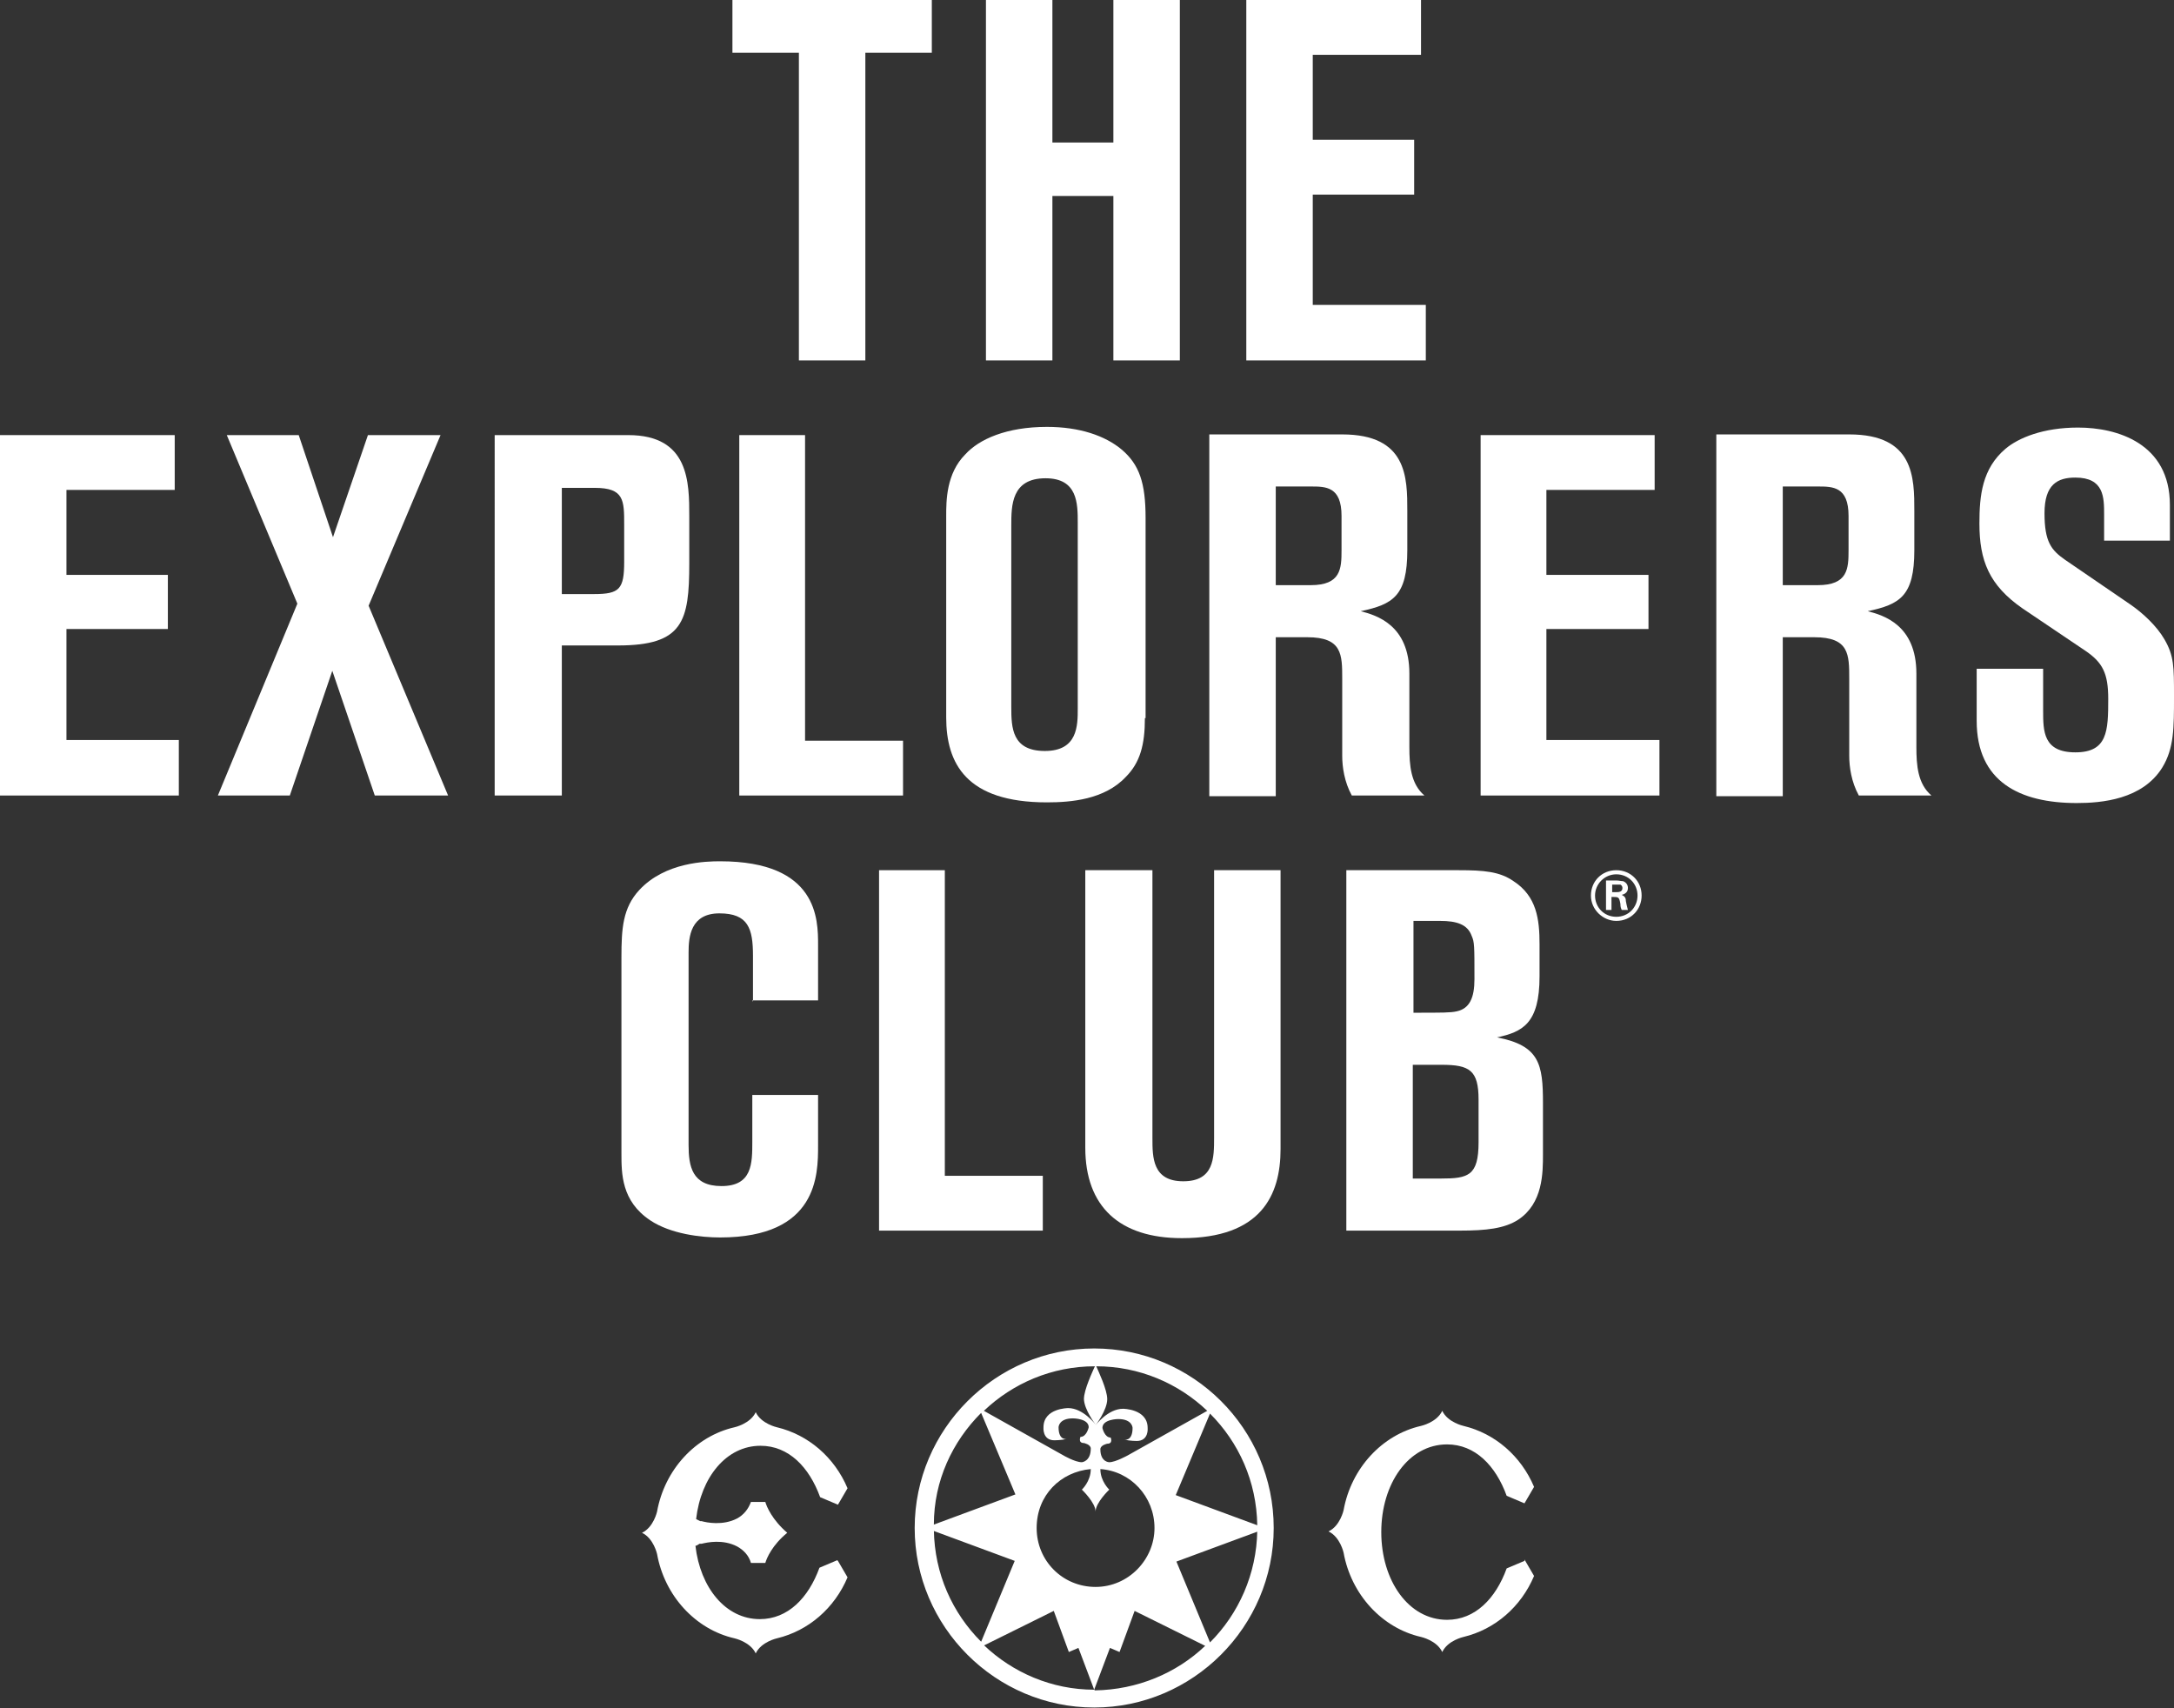
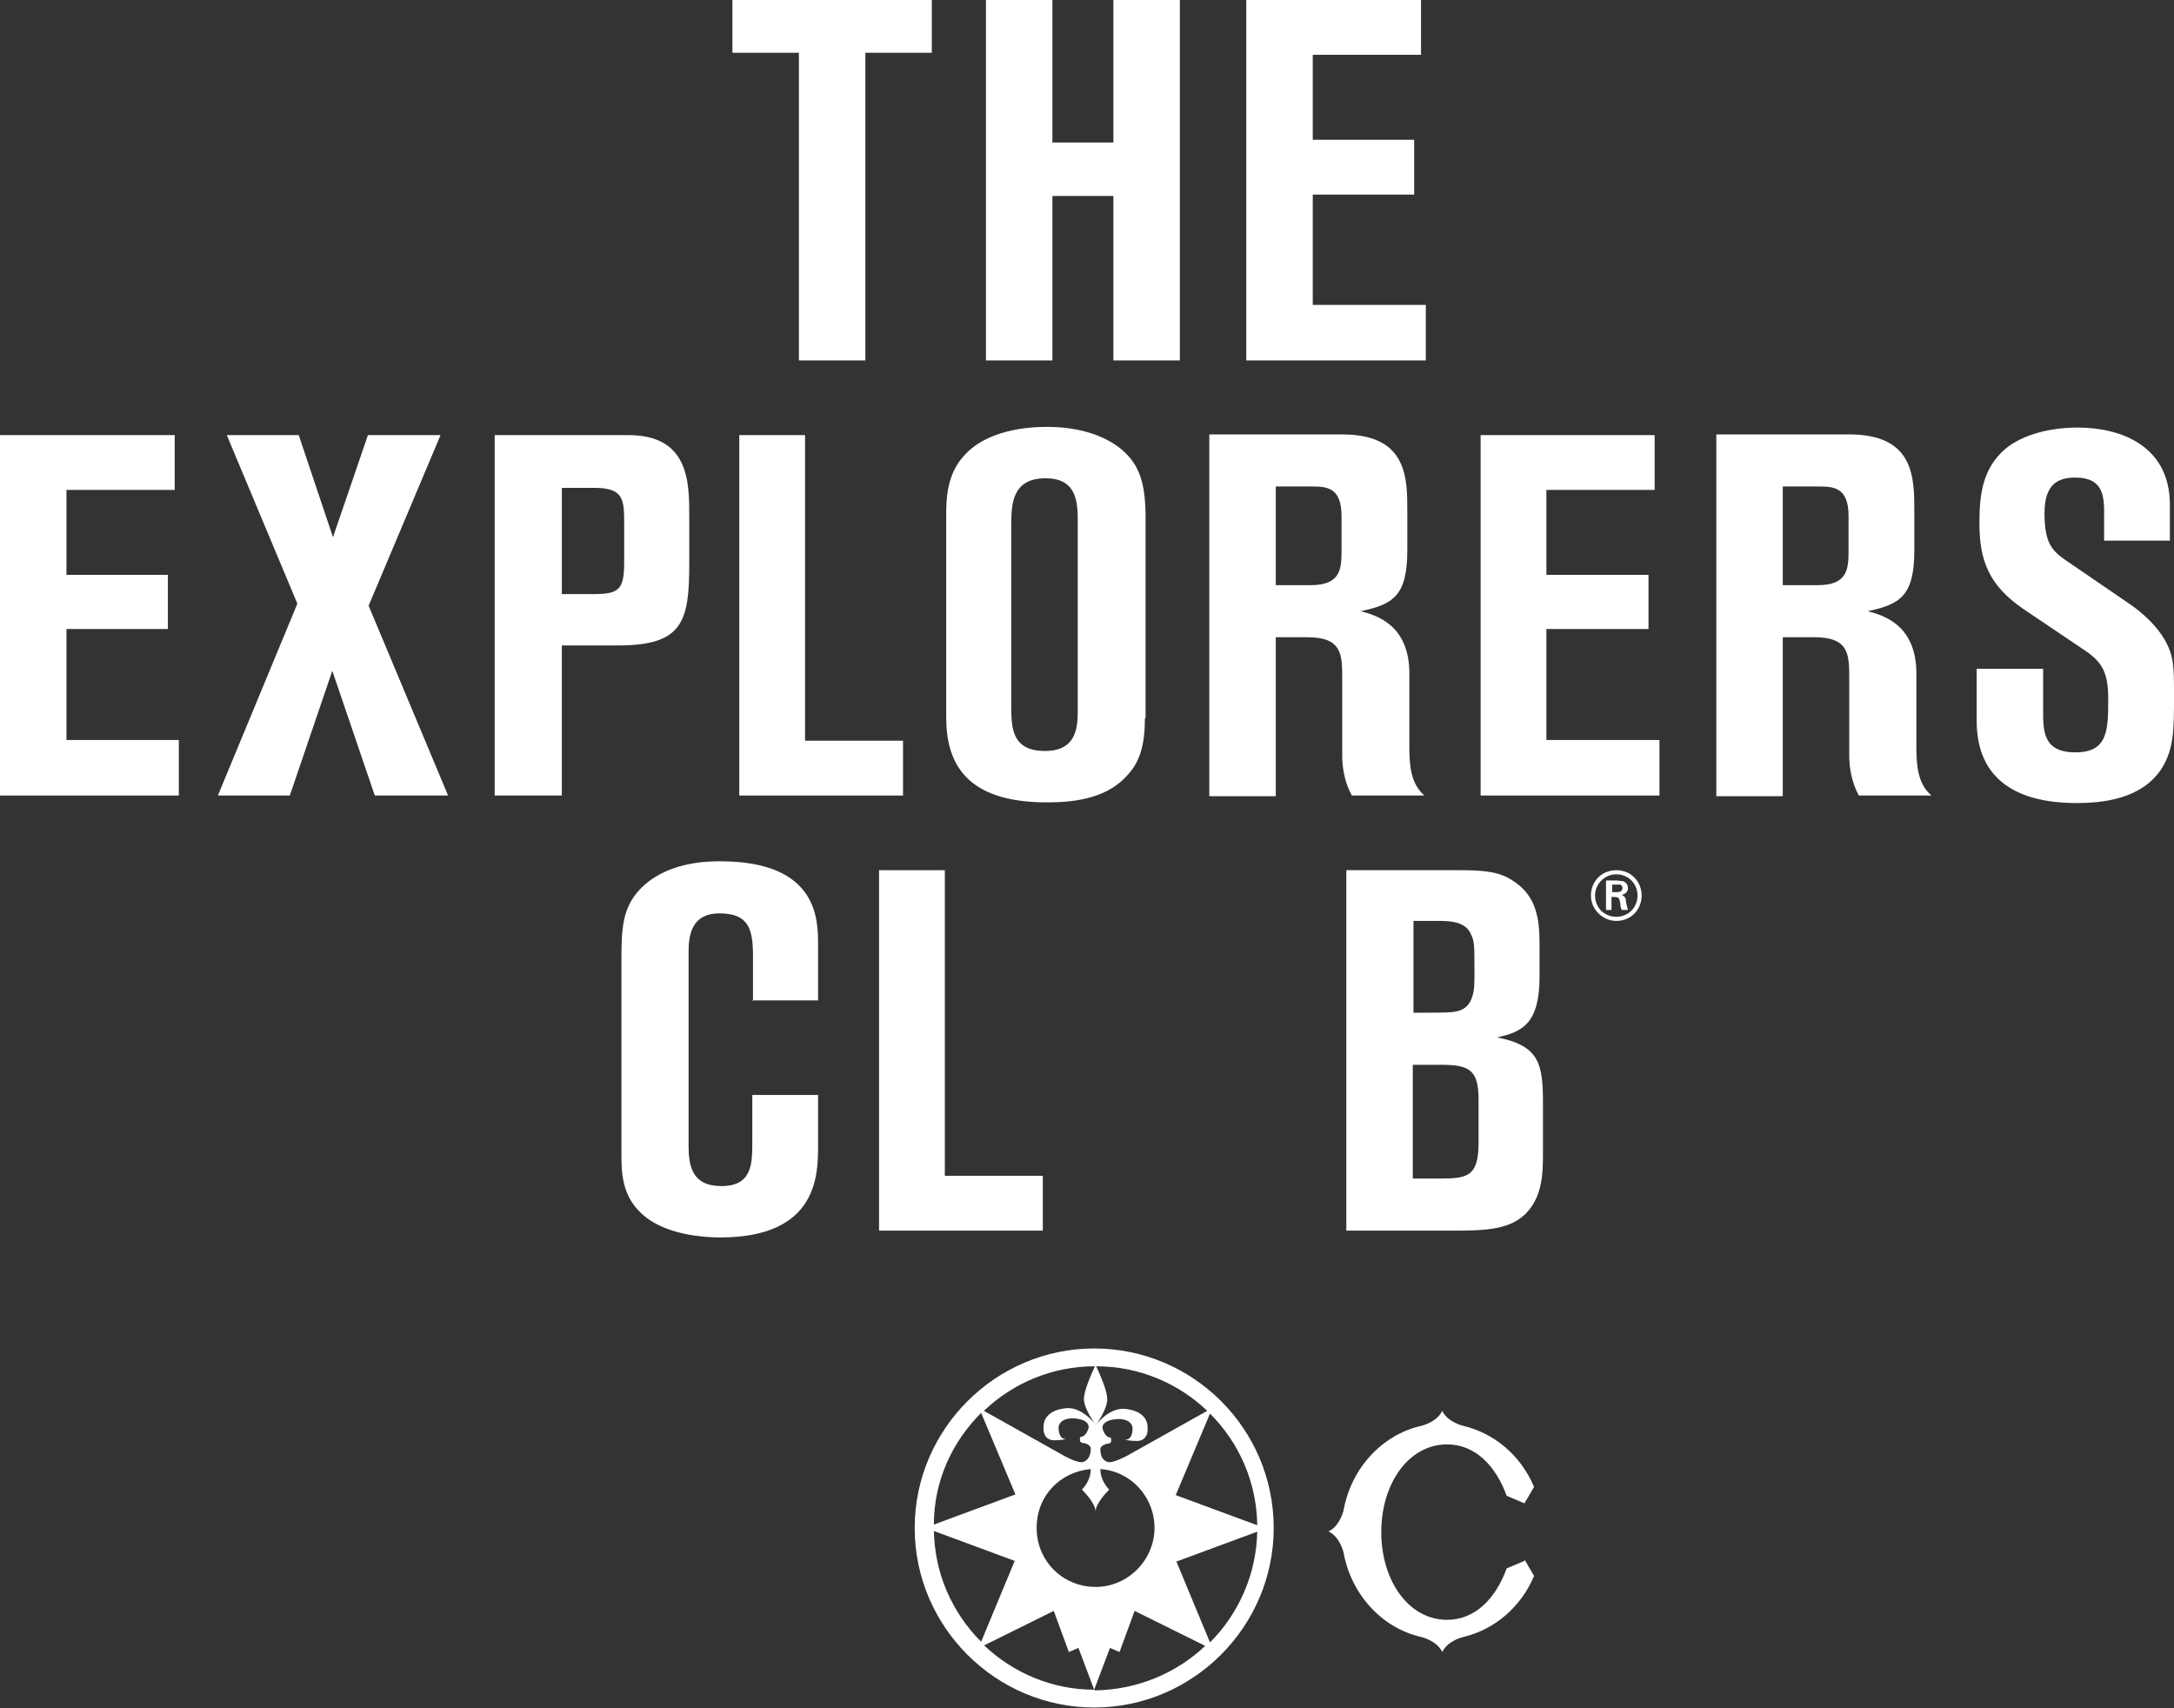
<svg xmlns="http://www.w3.org/2000/svg" id="Layer_1" data-name="Layer 1" viewBox="0 0 31.73 24.93">
  <rect x="0" y="0" width="31.73" height="24.93" fill="#333333" stroke="none" />
  <defs>
    <style>
      .cls-1 {
        fill: #fff;
      }
    </style>
  </defs>
  <path class="cls-1" d="M18.59,22.3c0-1.45-1.18-2.62-2.62-2.62s-2.62,1.18-2.62,2.62,1.18,2.62,2.62,2.62,2.62-1.18,2.62-2.62m-2.62,2.36l.23-.61,.14,.06,.22-.6,1.03,.51c-.42,.4-.99,.64-1.61,.65m-1.63-.65l1.03-.51,.22,.6,.14-.06,.23,.61c-.62,0-1.19-.25-1.61-.65m-.74-1.67l1.19,.44h0l-.49,1.18c-.42-.42-.68-.99-.69-1.63m.69-1.71l.5,1.19h0l-1.19,.44c0-.64,.27-1.21,.69-1.63m1.5-.21c0,.16,.17,.38,.17,.38,0,0-.18-.24-.4-.24,0,0-.36,0-.36,.28,0,0-.02,.19,.16,.19,0,0,.1,0,.18-.02,0,0-.12,.03-.12-.17,0,0,0-.13,.21-.13,0,0,.23,0,.23,.13,0,0-.03,.14-.12,.14,0,0-.04,.09,.05,.09,0,0,.1,.02,.1,.08h0c0,.19-.13,.2-.13,.2-.1,0-.27-.1-.27-.1l-1.16-.65c.42-.4,.99-.65,1.62-.65-.03,.07-.16,.34-.16,.48m.17,1.64c0-.13,.2-.32,.2-.32,0,0-.13-.12-.13-.3,.44,.03,.79,.4,.79,.86s-.38,.86-.86,.86-.86-.38-.86-.86,.35-.82,.79-.86c0,.18-.13,.3-.13,.3,0,0,.2,.19,.2,.32m1.63-1.47l-1.16,.65s-.18,.1-.27,.1c0,0-.13,0-.13-.19h0c0-.06,.1-.08,.1-.08,.09,0,.05-.09,.05-.09-.09,0-.12-.14-.12-.14,0-.13,.23-.13,.23-.13,.21,0,.21,.13,.21,.13,0,.2-.12,.17-.12,.17,.08,.02,.18,.02,.18,.02,.18,0,.16-.19,.16-.19,0-.28-.36-.28-.36-.28-.22,0-.4,.24-.4,.24,0,0,.17-.22,.17-.38,0-.14-.13-.41-.16-.48,.63,0,1.2,.25,1.62,.65m.73,1.67l-1.19-.44h0l.5-1.19c.42,.42,.68,.99,.69,1.63m0,.08c-.01,.63-.27,1.21-.69,1.63l-.49-1.18h0l1.19-.44Z" />
-   <path class="cls-1" d="M12.22,22.77l-.26,.11c-.16,.44-.46,.75-.87,.75-.5,0-.87-.46-.94-1.07,.02,0,.04-.02,.06-.03h0s0,0,.01,0c0,0,0,0,.02,0,.08-.02,.31-.07,.52,.04,0,0,0,0,0,0h0c.09,.05,.17,.13,.2,.24h.21c.02-.07,.1-.26,.32-.44-.22-.19-.3-.38-.32-.45h-.21c-.04,.11-.11,.19-.2,.24h0s0,0,0,0c-.21,.11-.45,.06-.52,.04,0,0,0,0,0,0,0,0-.02,0-.02,0h0s-.04-.02-.06-.03c.07-.61,.44-1.07,.94-1.07,.41,0,.71,.31,.87,.75l.26,.11,.14-.24c-.19-.45-.57-.78-1.03-.89h0s-.23-.05-.31-.22c-.08,.17-.31,.22-.31,.22h0c-.57,.13-1.02,.62-1.13,1.23h0s-.05,.23-.22,.31c.17,.08,.22,.31,.22,.31h0c.11,.61,.56,1.1,1.13,1.23h0s.23,.05,.31,.22c.08-.17,.31-.22,.31-.22h0c.46-.11,.84-.44,1.03-.89l-.14-.24Z" />
  <path class="cls-1" d="M22.25,22.78l-.26,.11c-.16,.44-.46,.75-.87,.75-.56,0-.96-.57-.96-1.28s.4-1.28,.96-1.28c.41,0,.71,.31,.87,.75l.26,.11,.14-.24c-.19-.45-.57-.78-1.03-.89h0s-.23-.05-.31-.22c-.08,.17-.31,.22-.31,.22h0c-.57,.13-1.02,.62-1.13,1.23h0s-.05,.23-.22,.31c.17,.08,.22,.31,.22,.31h0c.11,.61,.56,1.1,1.13,1.23h0s.23,.05,.31,.22c.08-.17,.31-.22,.31-.22h0c.46-.11,.84-.44,1.03-.89l-.14-.24Z" />
  <polygon class="cls-1" points="10.69 0 10.69 .77 11.66 .77 11.66 5.26 12.63 5.26 12.63 .77 13.6 .77 13.6 0 10.69 0" />
  <polygon class="cls-1" points="16.25 0 16.25 2.08 15.36 2.08 15.36 0 14.39 0 14.39 5.26 15.36 5.26 15.36 2.86 16.25 2.86 16.25 5.26 17.22 5.26 17.22 0 16.25 0" />
  <polygon class="cls-1" points="18.19 0 18.19 5.26 20.81 5.26 20.81 4.45 19.16 4.45 19.16 2.84 20.64 2.84 20.64 2.04 19.16 2.04 19.16 .8 20.74 .8 20.74 0 18.19 0" />
  <polygon class="cls-1" points="0 6.35 0 11.61 2.61 11.61 2.61 10.8 .97 10.8 .97 9.18 2.45 9.18 2.45 8.39 .97 8.39 .97 7.15 2.55 7.15 2.55 6.35 0 6.35" />
  <polygon class="cls-1" points="3.31 6.35 4.36 6.35 4.86 7.84 5.37 6.35 6.43 6.35 5.38 8.84 6.54 11.61 5.47 11.61 4.85 9.79 4.23 11.61 3.18 11.61 4.34 8.81 3.31 6.35" />
  <path class="cls-1" d="M8.2,8.67h.47c.37,0,.44-.07,.44-.47v-.54c0-.36,0-.54-.43-.54h-.48v1.54Zm-.98-2.32h1.95c.89,0,.89,.69,.89,1.19v.68c0,.85-.09,1.2-1.04,1.2h-.82v2.19h-.98V6.35Z" />
  <polygon class="cls-1" points="10.79 6.35 11.75 6.35 11.75 10.81 13.18 10.81 13.18 11.61 10.79 11.61 10.79 6.35" />
  <path class="cls-1" d="M15.73,7.63c0-.28,0-.65-.47-.65-.5,0-.5,.4-.5,.69v2.65c0,.3,.01,.64,.49,.64s.48-.37,.48-.62v-2.71Zm.98,2.85c0,.39-.07,.65-.28,.86-.31,.33-.8,.37-1.15,.37-1.18,0-1.47-.57-1.47-1.24v-2.94c0-.22,0-.62,.28-.9,.2-.22,.6-.4,1.19-.4,.48,0,.85,.13,1.09,.33,.26,.22,.35,.49,.35,1v2.92Z" />
  <path class="cls-1" d="M18.62,8.54h.51c.44,0,.45-.24,.45-.51v-.5c0-.43-.23-.43-.45-.43h-.51v1.44Zm-.97-2.2h1.94c.95,0,.95,.63,.95,1.12v.57c0,.67-.21,.79-.68,.89,.23,.06,.71,.2,.71,.91v1.07c0,.27,.02,.54,.22,.71h-1.06c-.11-.2-.14-.42-.14-.58v-1.12c0-.36,0-.61-.51-.61h-.46v2.32h-.97V6.35Z" />
  <polygon class="cls-1" points="21.61 6.35 24.15 6.35 24.15 7.15 22.57 7.15 22.57 8.39 24.06 8.39 24.06 9.18 22.57 9.18 22.57 10.8 24.22 10.8 24.22 11.61 21.61 11.61 21.61 6.35" />
  <path class="cls-1" d="M26.02,8.54h.51c.44,0,.45-.24,.45-.51v-.5c0-.43-.23-.43-.45-.43h-.51v1.44Zm-.97-2.2h1.94c.95,0,.95,.63,.95,1.12v.57c0,.67-.21,.79-.68,.89,.23,.06,.71,.2,.71,.91v1.07c0,.27,.02,.54,.22,.71h-1.06c-.11-.2-.14-.42-.14-.58v-1.12c0-.36,0-.61-.51-.61h-.46v2.32h-.97V6.35Z" />
  <path class="cls-1" d="M28.85,9.76h.97v.61c0,.3,0,.61,.47,.61s.48-.31,.48-.78c0-.37-.08-.53-.33-.7l-.92-.62c-.49-.34-.63-.7-.63-1.24,0-.41,.04-.8,.38-1.09,.19-.16,.55-.31,1.06-.31,.57,0,1.34,.23,1.34,1.13v.52h-.96v-.38c0-.25,0-.54-.42-.54-.26,0-.45,.1-.45,.52s.1,.54,.3,.68l.95,.65c.19,.13,.39,.32,.5,.51,.14,.24,.14,.4,.14,.83,0,.47,0,.76-.17,1.04-.29,.47-.89,.52-1.25,.52-.83,0-1.46-.31-1.46-1.2v-.77Z" />
  <path class="cls-1" d="M10.99,14.62v-.67c0-.4-.07-.62-.49-.62s-.45,.34-.45,.57v2.81c0,.31,.05,.6,.48,.6,.45,0,.45-.33,.45-.65v-.68h.96v.74c0,.42,0,1.34-1.43,1.34-.28,0-.72-.05-1.02-.25-.42-.28-.42-.68-.42-.98v-2.86c0-.42,.02-.72,.26-.98,.38-.41,.98-.42,1.18-.42,1.43,0,1.43,.85,1.43,1.22v.81h-.96Z" />
  <polygon class="cls-1" points="12.83 12.7 13.79 12.7 13.79 17.16 15.22 17.16 15.22 17.96 12.83 17.96 12.83 12.7" />
-   <path class="cls-1" d="M15.84,12.7h.98v3.91c0,.28,0,.63,.45,.63s.45-.34,.45-.64v-3.9h.97v4.07c0,.68-.29,1.3-1.44,1.3-.91,0-1.41-.46-1.41-1.32v-4.05Z" />
  <path class="cls-1" d="M20.63,17.2h.4c.4,0,.55-.04,.55-.53v-.62c0-.43-.13-.51-.54-.51h-.42v1.66Zm0-2.42c.43,0,.54,0,.63-.02,.19-.04,.26-.2,.26-.47,0-.49,0-.54-.04-.63-.06-.17-.22-.22-.46-.22h-.39v1.33Zm-.97-2.08h1.63c.37,0,.6,.02,.8,.16,.34,.22,.38,.56,.38,.92v.47c0,.69-.25,.81-.62,.89,.62,.12,.67,.39,.67,.96v.74c0,.28,0,.72-.36,.96-.2,.13-.47,.16-.85,.16h-1.66v-5.26Z" />
  <path class="cls-1" d="M23.9,13.07c0,.17-.13,.31-.31,.31s-.31-.14-.31-.31,.14-.31,.31-.31c.18,0,.31,.14,.31,.31m.06,0c0-.21-.16-.37-.37-.37s-.37,.16-.37,.37,.18,.37,.37,.37c.22,0,.37-.17,.37-.37m-.44-.16h.05s.06,0,.08,0c.02,.01,.03,.03,.03,.05,0,.06-.06,.06-.09,.06h-.06v-.11Zm-.08-.06v.43h.08v-.19c.11,0,.11,0,.13,.1,0,.05,.01,.07,.02,.09h.09s-.02-.07-.03-.13c0-.05-.02-.07-.06-.09,.08-.02,.09-.07,.09-.1,0-.04-.02-.08-.07-.1-.03,0-.06-.01-.1-.01h-.14Z" />
</svg>